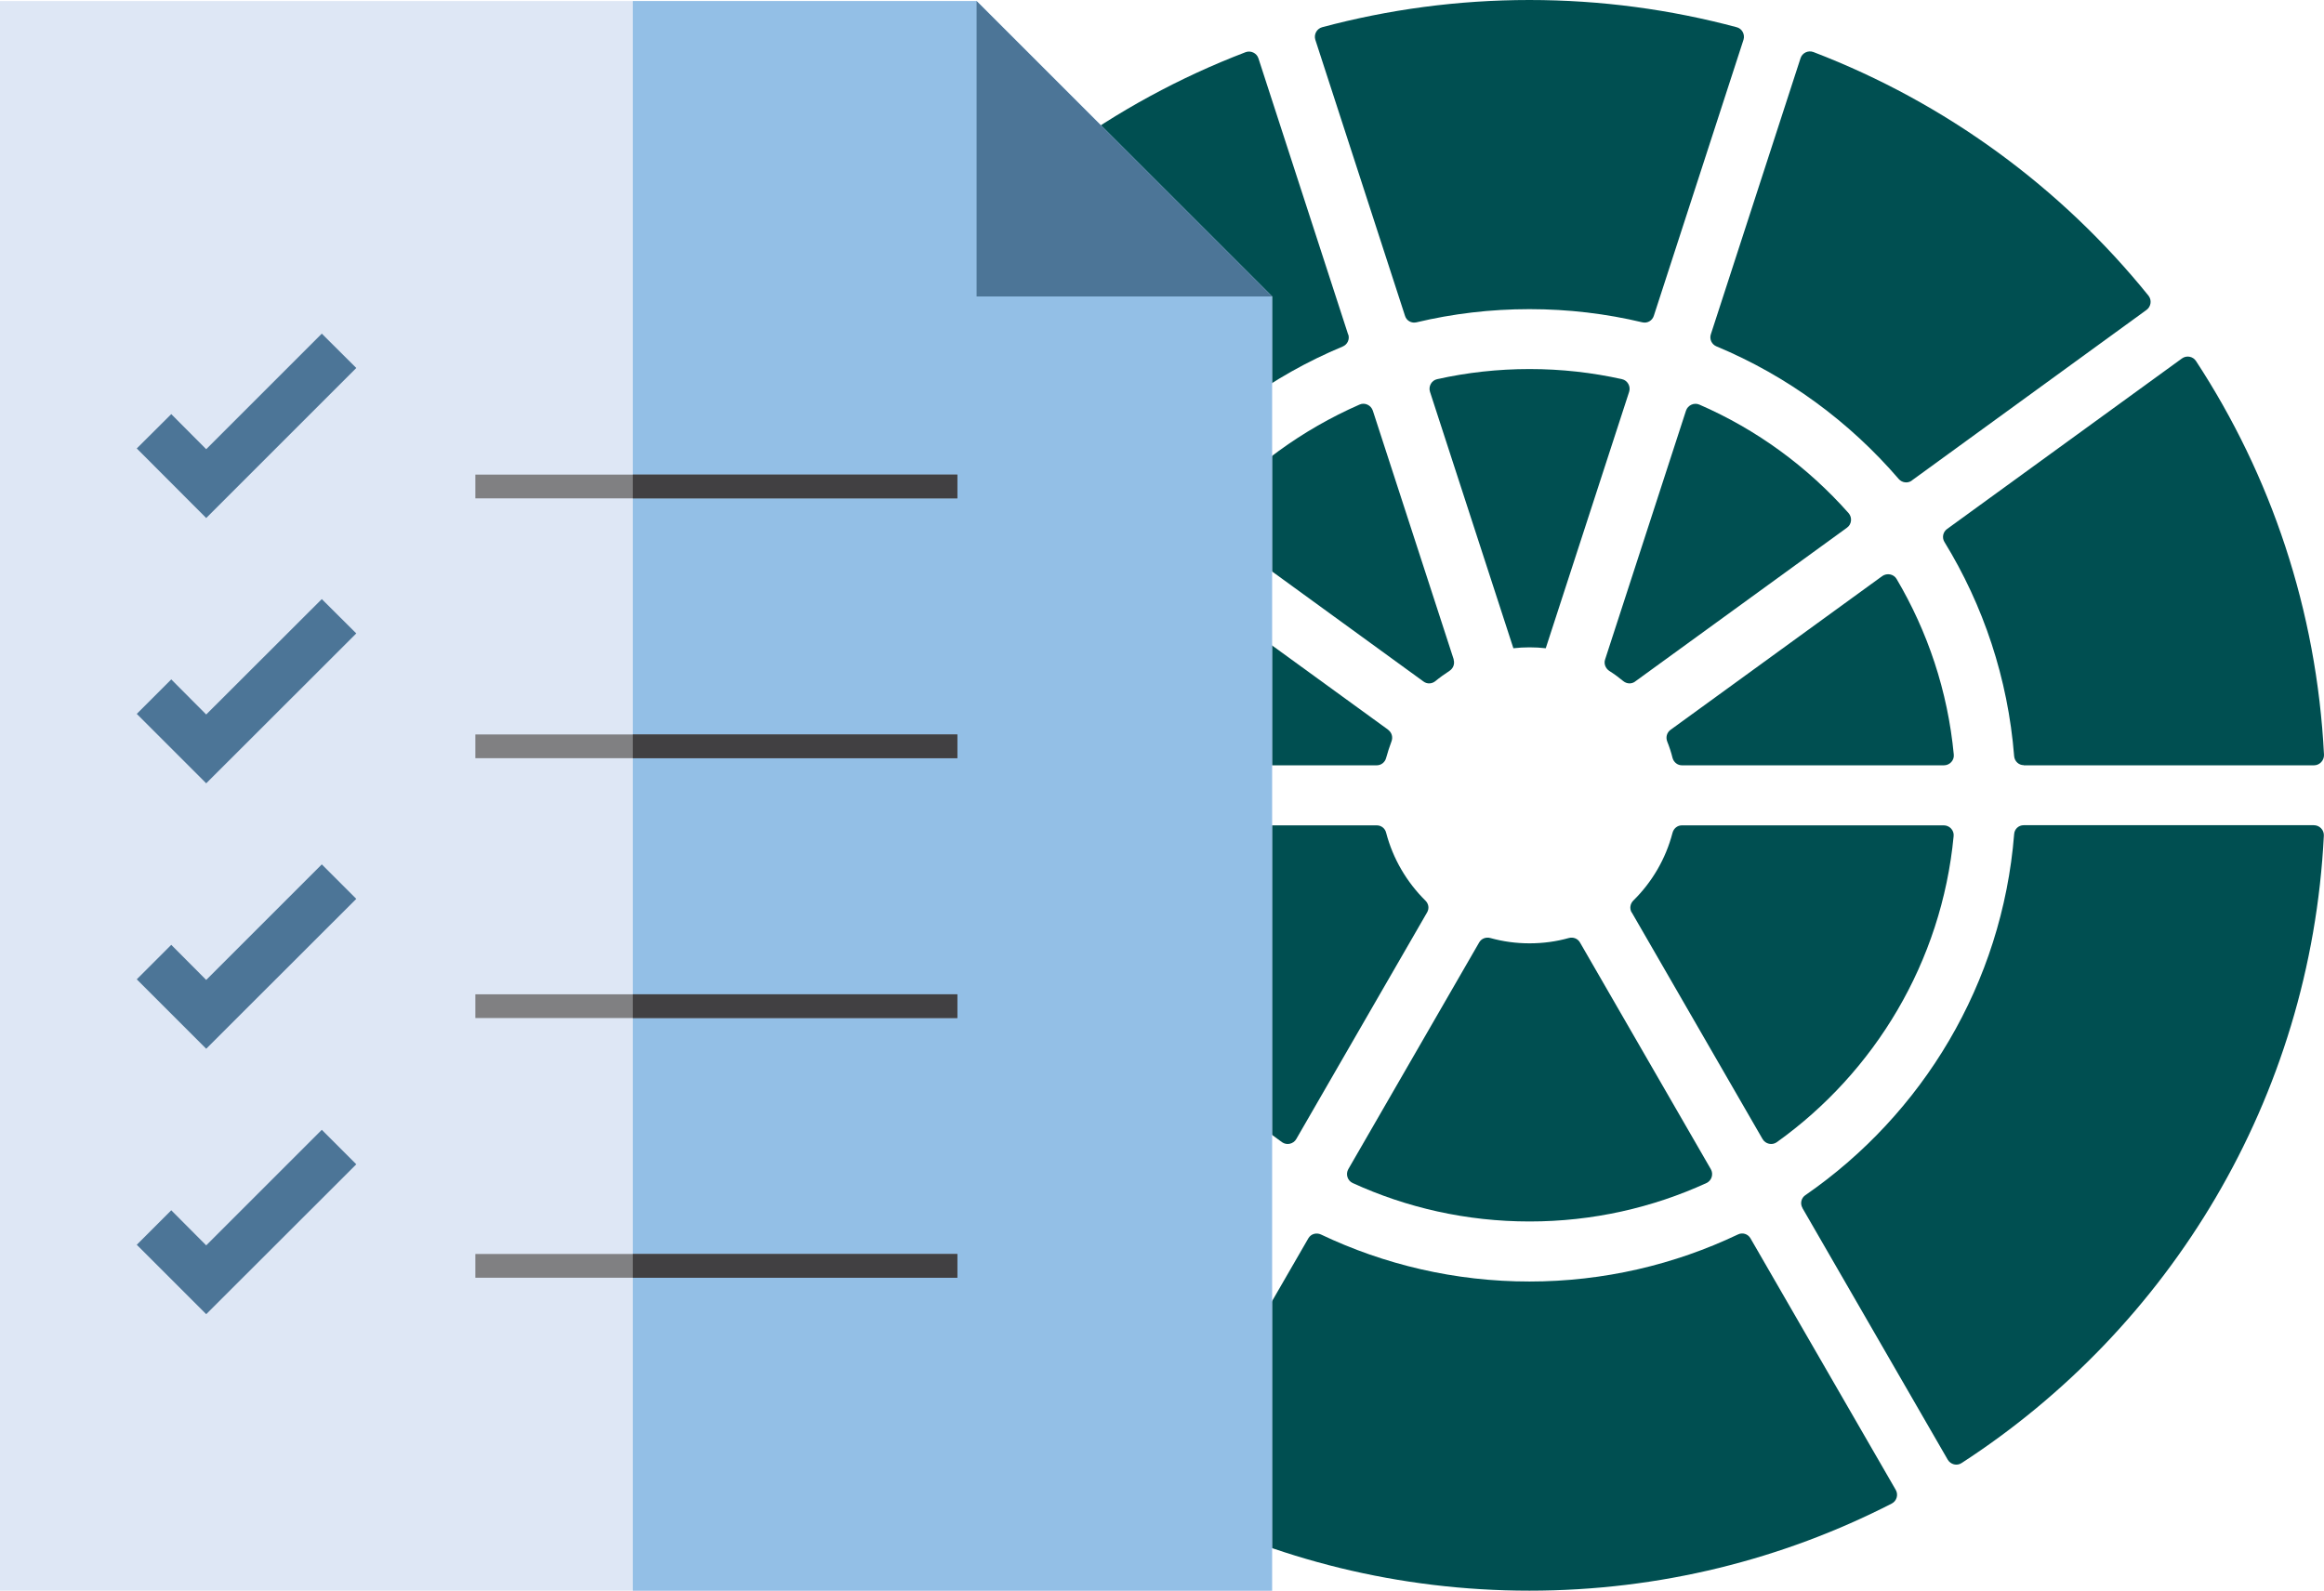
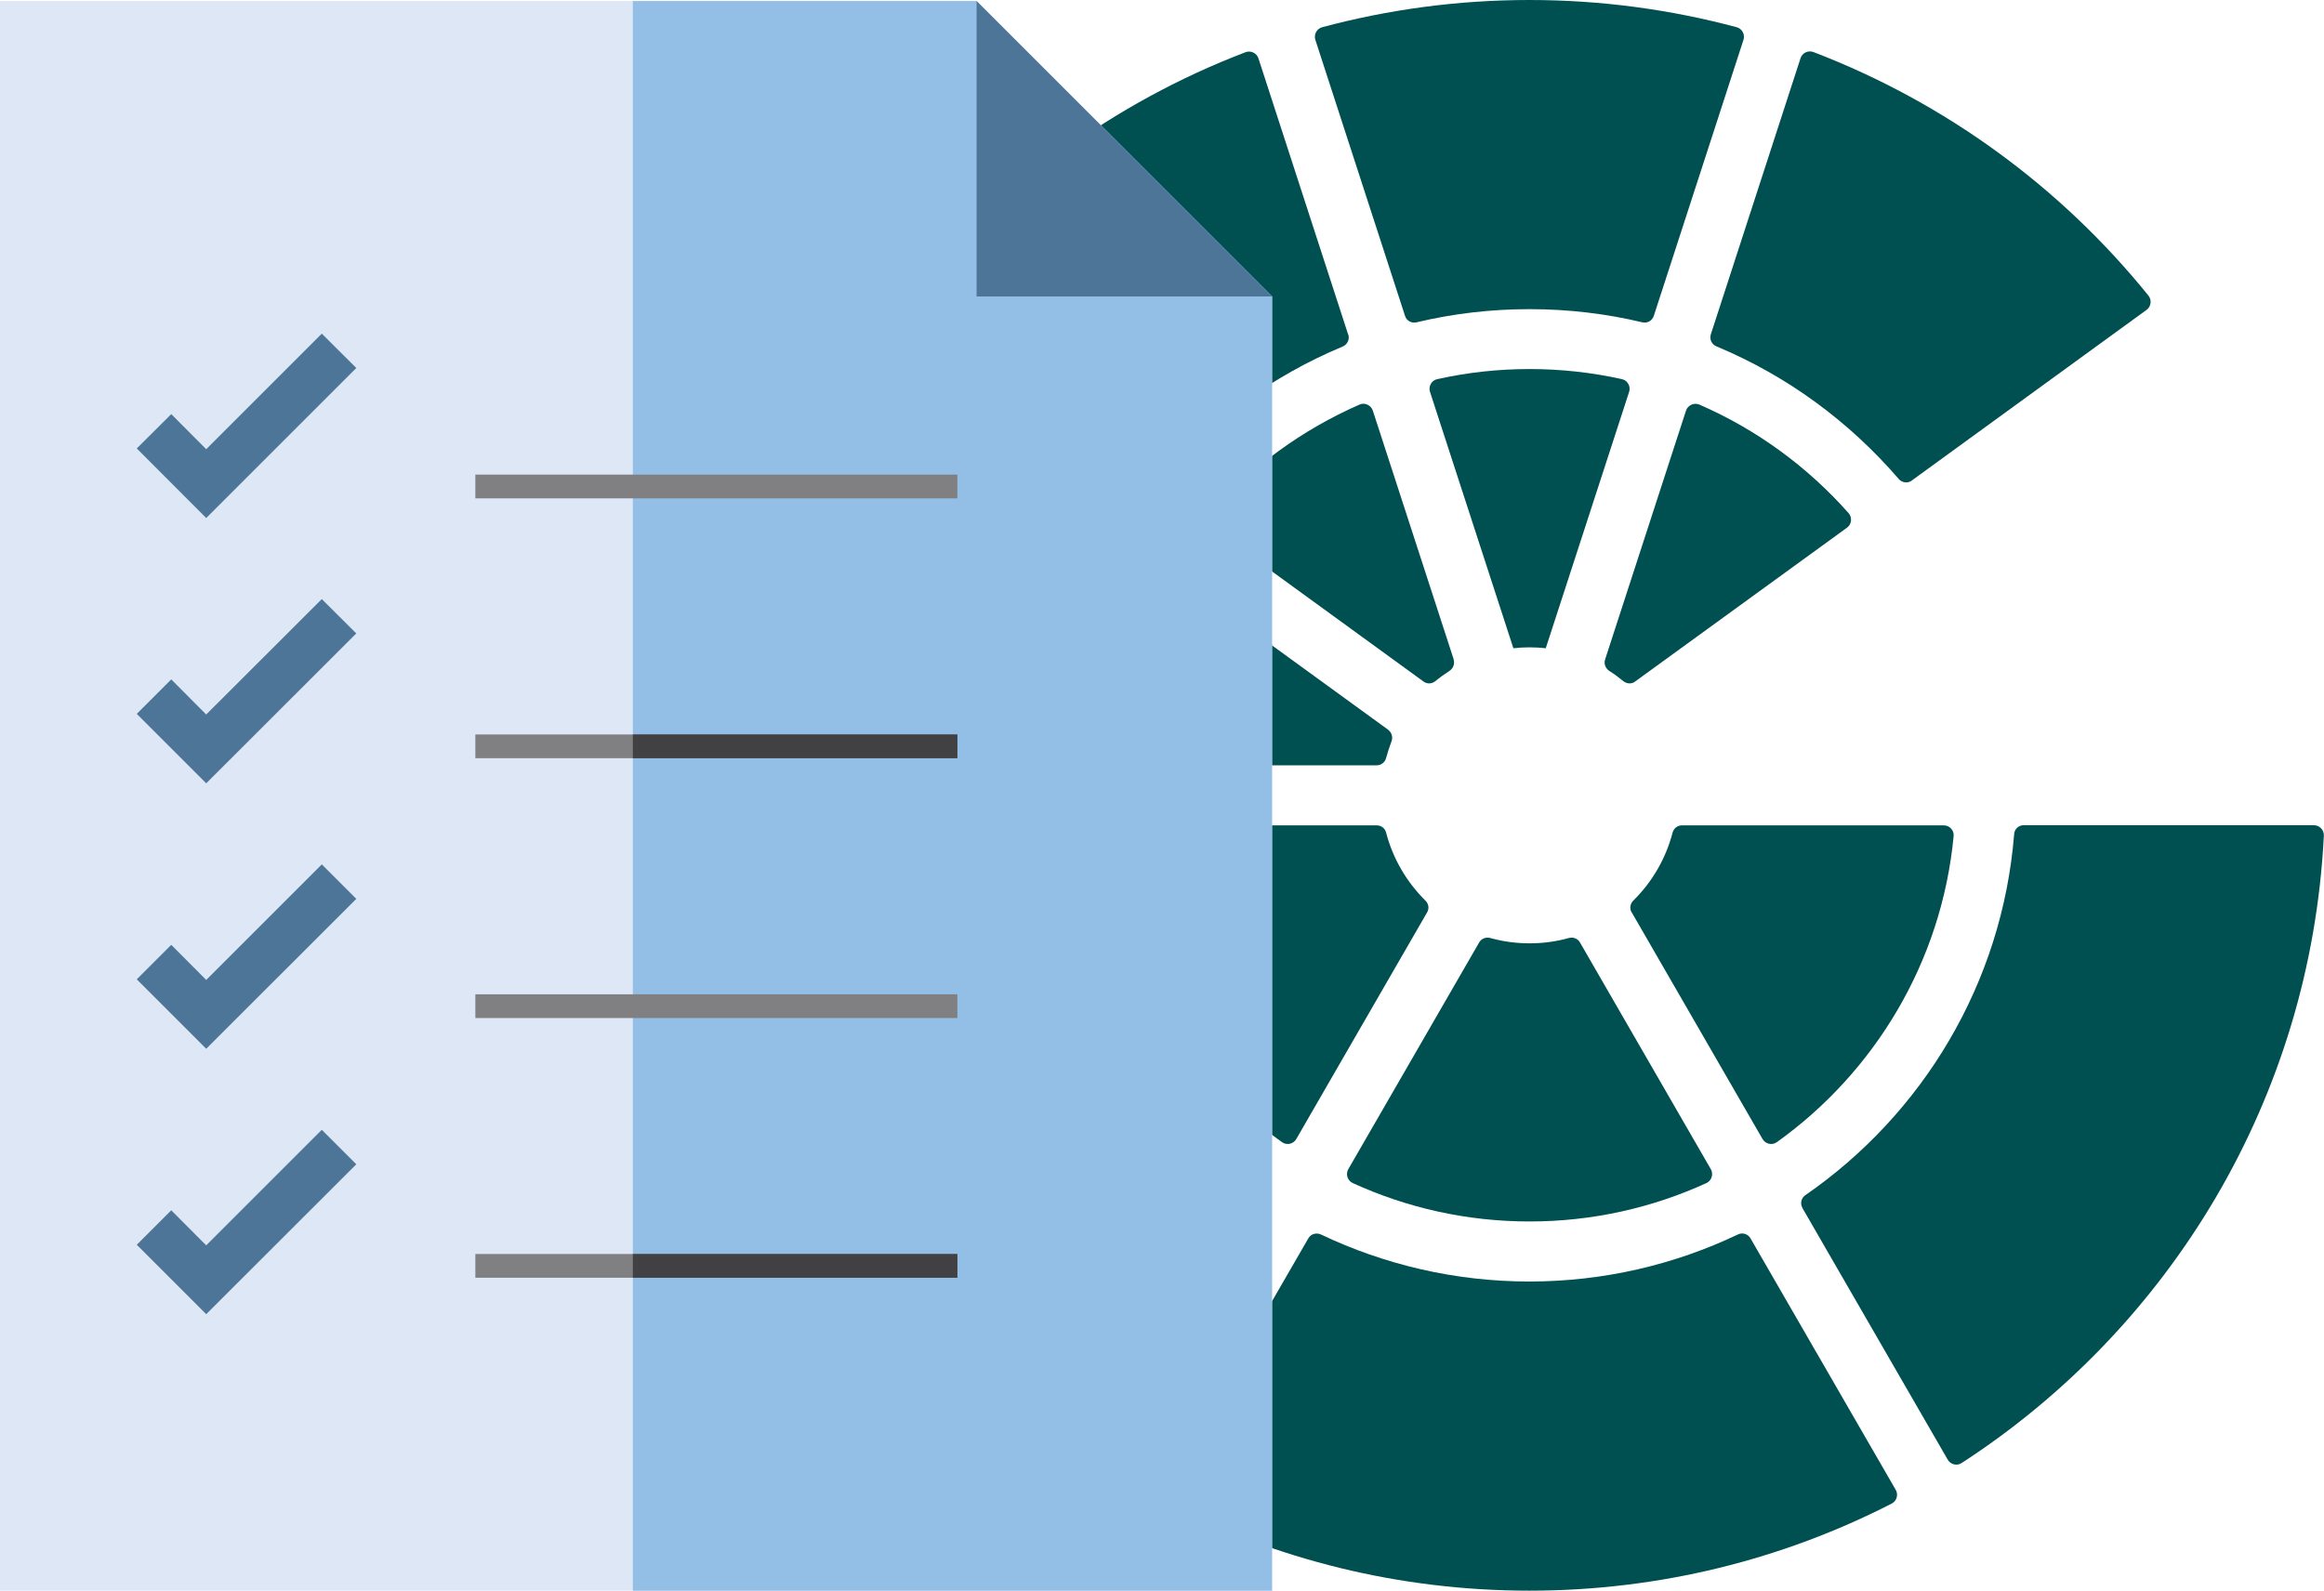
<svg xmlns="http://www.w3.org/2000/svg" viewBox="0 0 153.61 105.17">
  <g fill="#004f51">
-     <path d="m111.18 50.6h17.31c.38 0 .69-.33.65-.71-.4-4.21-1.73-8.14-3.78-11.61-.19-.33-.64-.41-.95-.19l-14 10.17c-.24.18-.32.49-.21.77.14.35.26.71.35 1.08.08.29.33.49.62.49z" />
    <path d="m107.85 60.32 8.65 14.99c.19.33.63.43.94.21 6.46-4.62 10.9-11.91 11.69-20.24.04-.38-.27-.71-.65-.71h-17.31c-.3 0-.54.2-.62.49-.45 1.73-1.36 3.27-2.59 4.48-.21.21-.26.52-.12.78z" />
-     <path d="m133.77 50.6h19.18c.37 0 .67-.32.66-.69-.48-9.58-3.52-18.49-8.46-26.04-.2-.31-.63-.39-.93-.17l-15.53 11.28c-.27.2-.34.57-.17.85 2.57 4.19 4.2 9.01 4.61 14.17.03.33.3.59.63.59z" />
    <path d="m108.09 45.05 13.99-10.16c.31-.22.36-.67.11-.96-2.71-3.06-6.07-5.53-9.87-7.18-.35-.15-.76.04-.88.4l-5.35 16.46c-.09.28.03.58.28.75.32.2.63.43.92.67.23.19.55.21.79.03z" />
    <path d="m101.1 62.37c-.9 0-1.76-.12-2.59-.35-.29-.08-.59.03-.74.29l-8.65 14.99c-.19.33-.06.76.29.92 3.56 1.63 7.52 2.54 11.69 2.54s8.13-.91 11.69-2.54c.35-.16.48-.59.29-.92l-8.65-14.99c-.15-.26-.45-.37-.74-.29-.82.23-1.69.35-2.59.35z" />
    <path d="m101.1 42.8c.36 0 .72.02 1.07.06l5.51-16.95c.12-.36-.1-.76-.47-.84-1.97-.44-4.01-.67-6.11-.67s-4.14.23-6.11.67c-.37.08-.59.48-.47.84l5.51 16.95c.35-.04.71-.06 1.07-.06z" />
    <path d="m91.01 54.57h-17.31c-.38 0-.69.33-.65.71.79 8.33 5.23 15.62 11.69 20.24.31.22.75.12.94-.21l8.65-14.99c.15-.26.1-.57-.12-.78-1.23-1.22-2.14-2.76-2.59-4.48-.07-.29-.32-.49-.62-.49z" />
    <path d="m96.09 43.61-5.35-16.46c-.12-.36-.53-.56-.88-.4-3.79 1.66-7.16 4.12-9.87 7.18-.25.29-.2.74.11.96l13.99 10.17c.24.18.56.16.79-.03.29-.24.6-.46.92-.67.25-.16.37-.46.28-.75z" />
    <path d="m91.77 48.26-14-10.17c-.31-.22-.75-.14-.95.19-2.05 3.46-3.38 7.4-3.78 11.61-.04.38.27.71.65.71h17.31c.3 0 .55-.21.62-.49.1-.37.22-.73.35-1.08.11-.28.03-.59-.21-.77z" />
    <path d="m101.1 20.44c2.57 0 5.06.3 7.45.87.33.08.65-.1.76-.42l5.93-18.26c.11-.35-.09-.74-.45-.83-4.37-1.17-8.96-1.8-13.7-1.8s-9.33.63-13.7 1.8c-.36.1-.56.48-.45.83l5.93 18.26c.1.32.43.5.76.42 2.39-.57 4.89-.87 7.45-.87z" />
    <path d="m89.11 22.12-5.93-18.26c-.11-.35-.51-.54-.85-.41-8.74 3.34-16.37 8.95-22.15 16.11-.23.29-.17.72.13.94l15.53 11.29c.27.2.64.15.86-.11 3.25-3.79 7.37-6.82 12.05-8.77.31-.13.47-.47.37-.79z" />
-     <path d="m73.5 34.99-15.53-11.28c-.3-.22-.73-.14-.93.17-4.94 7.56-7.98 16.46-8.46 26.04-.02.37.28.69.66.69h19.18c.34 0 .61-.26.63-.59.41-5.16 2.04-9.98 4.61-14.17.18-.29.11-.66-.17-.85z" />
    <path d="m68.42 54.57h-19.18c-.37 0-.67.32-.66.69.87 17.39 10.19 32.56 23.94 41.48.31.2.74.1.92-.22l9.6-16.63c.17-.29.08-.65-.19-.85-7.73-5.35-13.01-13.99-13.8-23.87-.03-.33-.3-.59-.63-.59z" />
    <path d="m101.1 84.73c-4.93 0-9.61-1.12-13.79-3.11-.3-.14-.66-.04-.83.25l-9.6 16.63c-.19.32-.07.74.26.91 7.18 3.68 15.32 5.76 23.95 5.76s16.77-2.08 23.95-5.76c.33-.17.45-.59.26-.91l-9.6-16.63c-.17-.29-.53-.4-.83-.25-4.18 1.99-8.86 3.11-13.79 3.11z" />
    <path d="m119.14 79.88 9.6 16.63c.19.32.61.43.92.22 13.75-8.92 23.07-24.08 23.94-41.48.02-.37-.28-.69-.66-.69h-19.18c-.34 0-.61.26-.63.59-.79 9.89-6.07 18.53-13.8 23.87-.28.19-.36.56-.19.85z" />
    <path d="m126.35 31.78 15.53-11.29c.3-.22.36-.65.13-.94-5.78-7.16-13.41-12.76-22.15-16.11-.35-.13-.74.06-.85.41l-5.93 18.26c-.1.32.06.66.37.79 4.68 1.95 8.79 4.98 12.05 8.77.22.25.59.3.86.11z" />
  </g>
  <path d="m64.55.07h-64.55v105.1h84.08v-85.57z" fill="#dee7f5" />
  <path d="m84.08 19.6-19.53-19.53h-22.72v105.1h42.25z" fill="#93bfe6" />
  <path d="m64.55 19.6h19.53l-19.53-19.53z" fill="#4c7597" />
  <path d="m13.63 34.25-4.59-4.6 2.28-2.27 2.31 2.32 7.64-7.64 2.28 2.27z" fill="#4c7597" />
  <path d="m13.63 51.79-4.59-4.59 2.28-2.28 2.31 2.32 7.64-7.63 2.28 2.27z" fill="#4c7597" />
  <path d="m13.63 69.34-4.59-4.59 2.28-2.28 2.31 2.32 7.64-7.64 2.28 2.28z" fill="#4c7597" />
  <path d="m13.63 86.89-4.59-4.59 2.28-2.28 2.31 2.32 7.64-7.64 2.28 2.28z" fill="#4c7597" />
  <path d="m31.42 31.38h31.86v1.57h-31.86z" fill="#808082" />
  <path d="m31.42 48.56h31.86v1.57h-31.86z" fill="#808082" />
  <path d="m31.42 65.74h31.86v1.57h-31.86z" fill="#808082" />
  <path d="m31.42 82.91h31.86v1.57h-31.86z" fill="#808082" />
-   <path d="m41.83 31.38h21.45v1.57h-21.45z" fill="#414042" />
  <path d="m41.83 48.56h21.45v1.57h-21.45z" fill="#414042" />
-   <path d="m41.83 65.74h21.45v1.57h-21.45z" fill="#414042" />
  <path d="m41.83 82.91h21.45v1.57h-21.45z" fill="#414042" />
</svg>